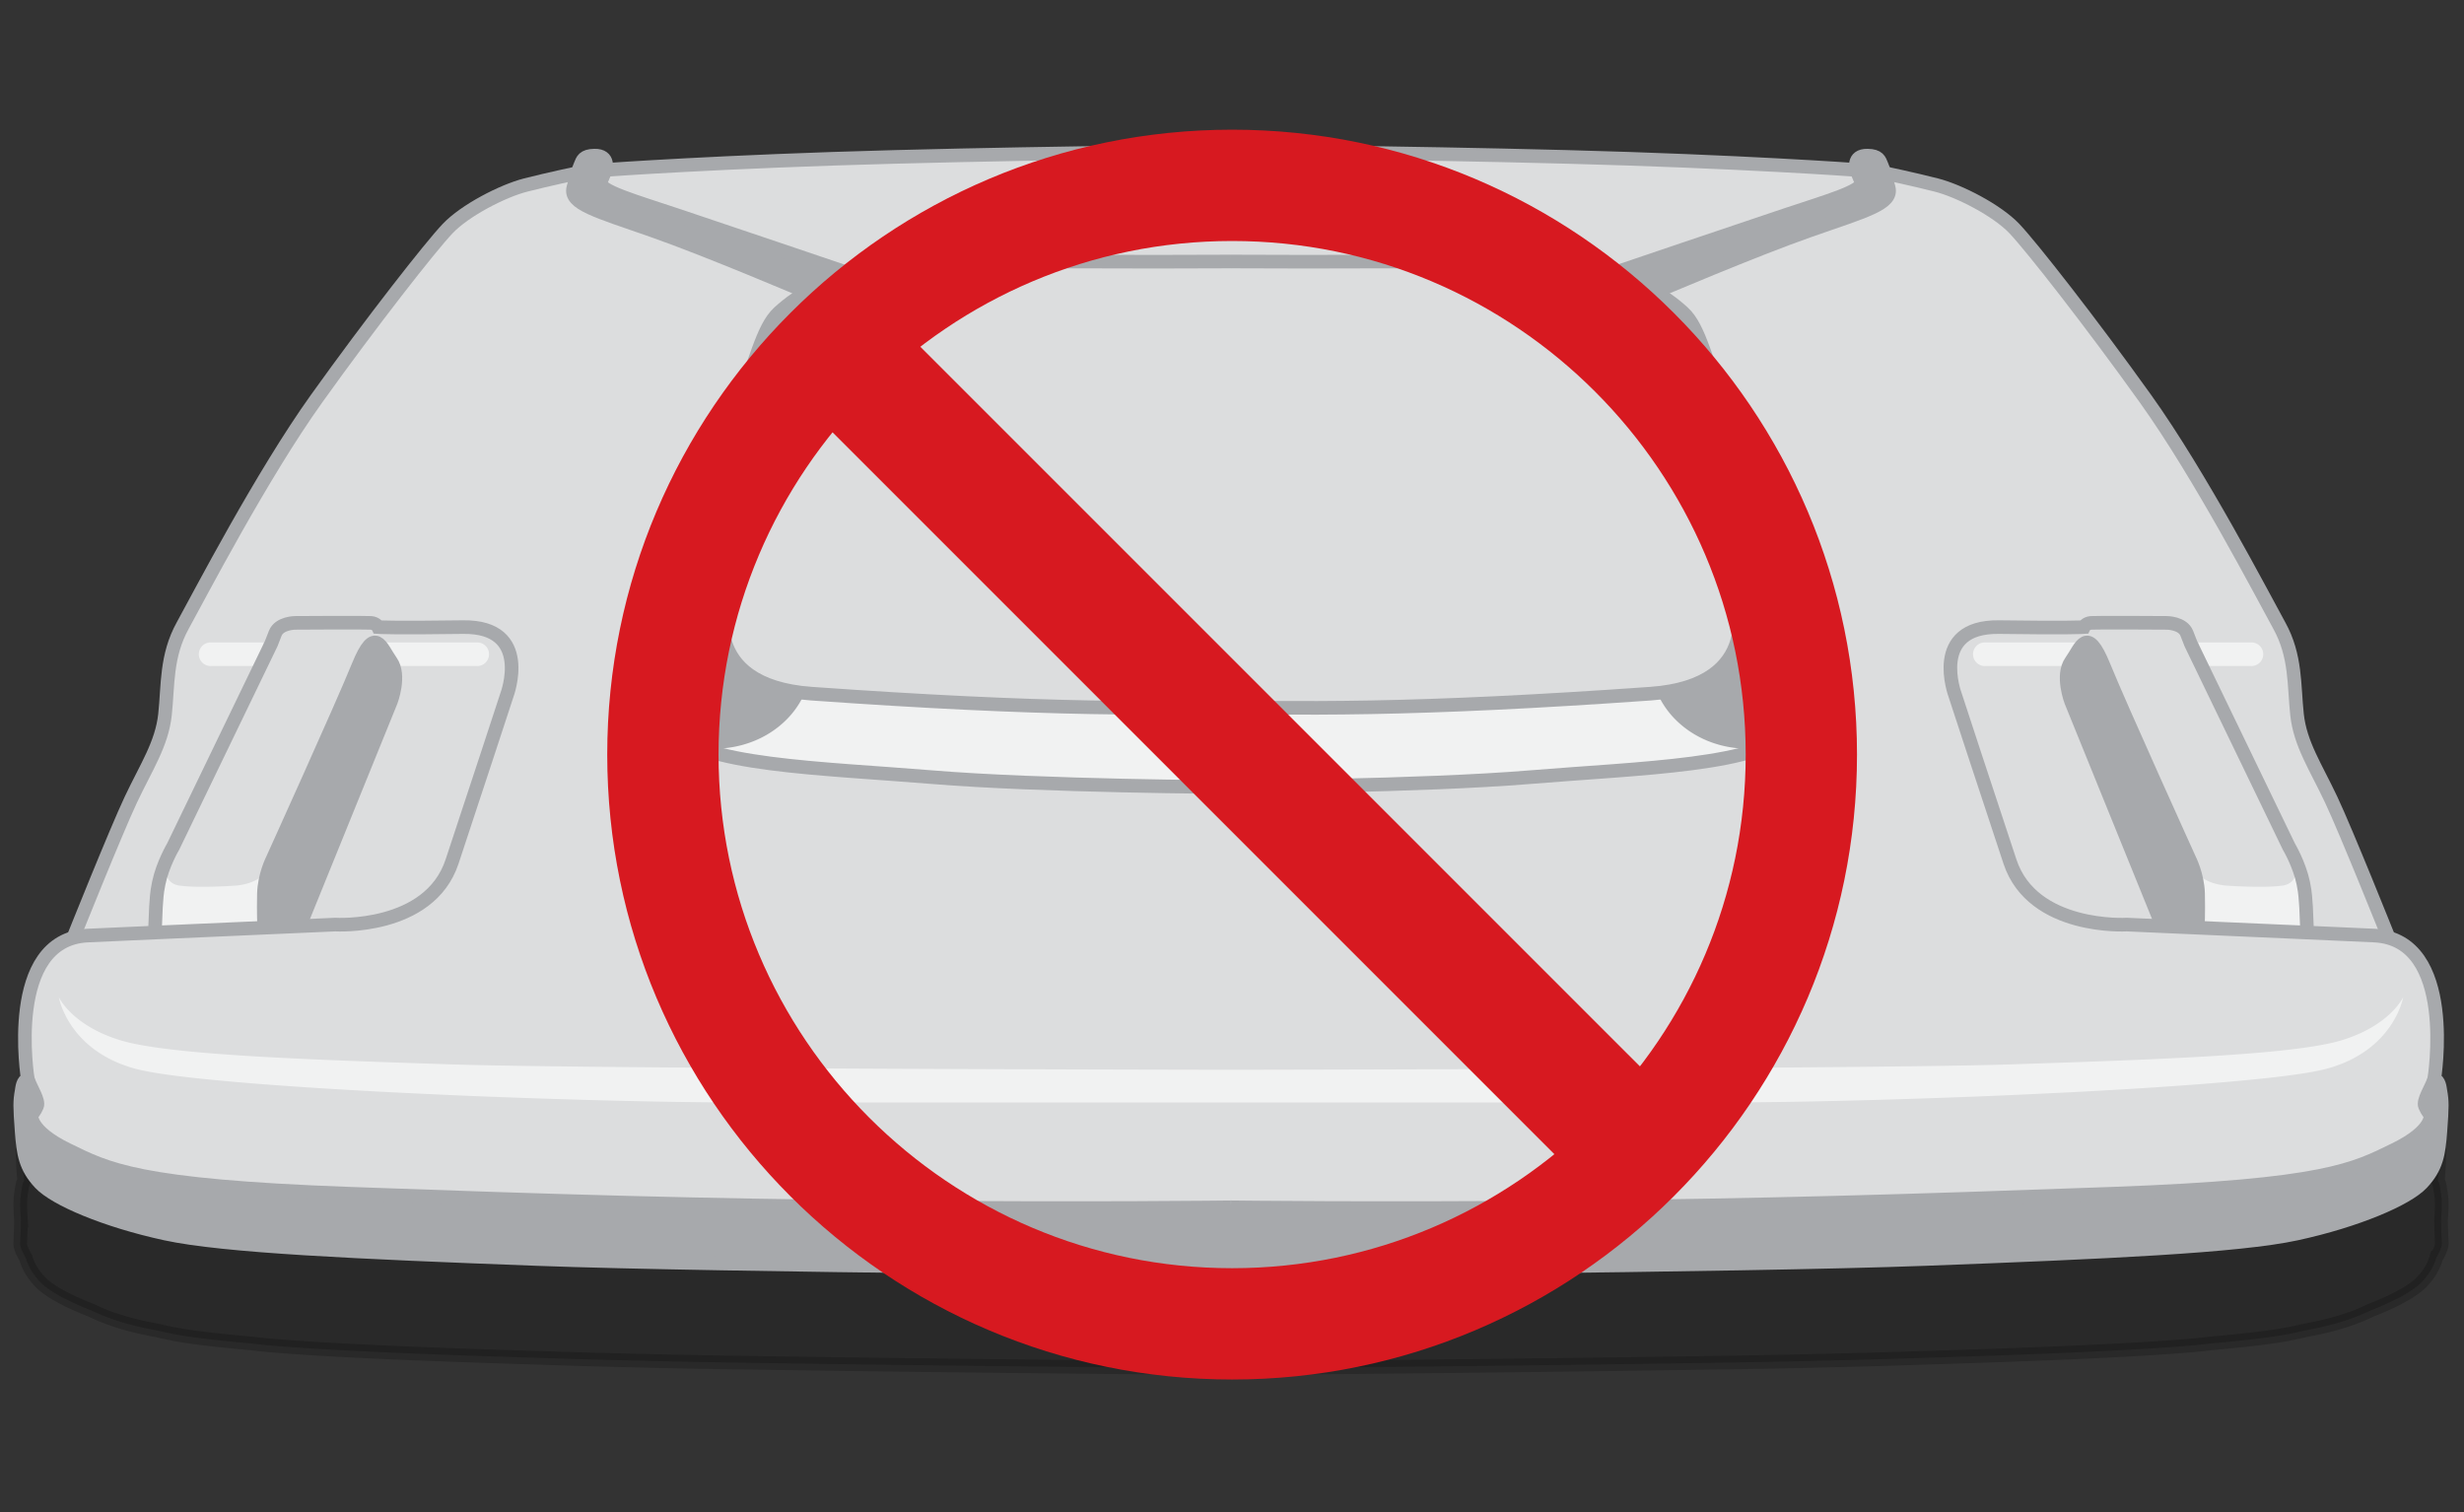
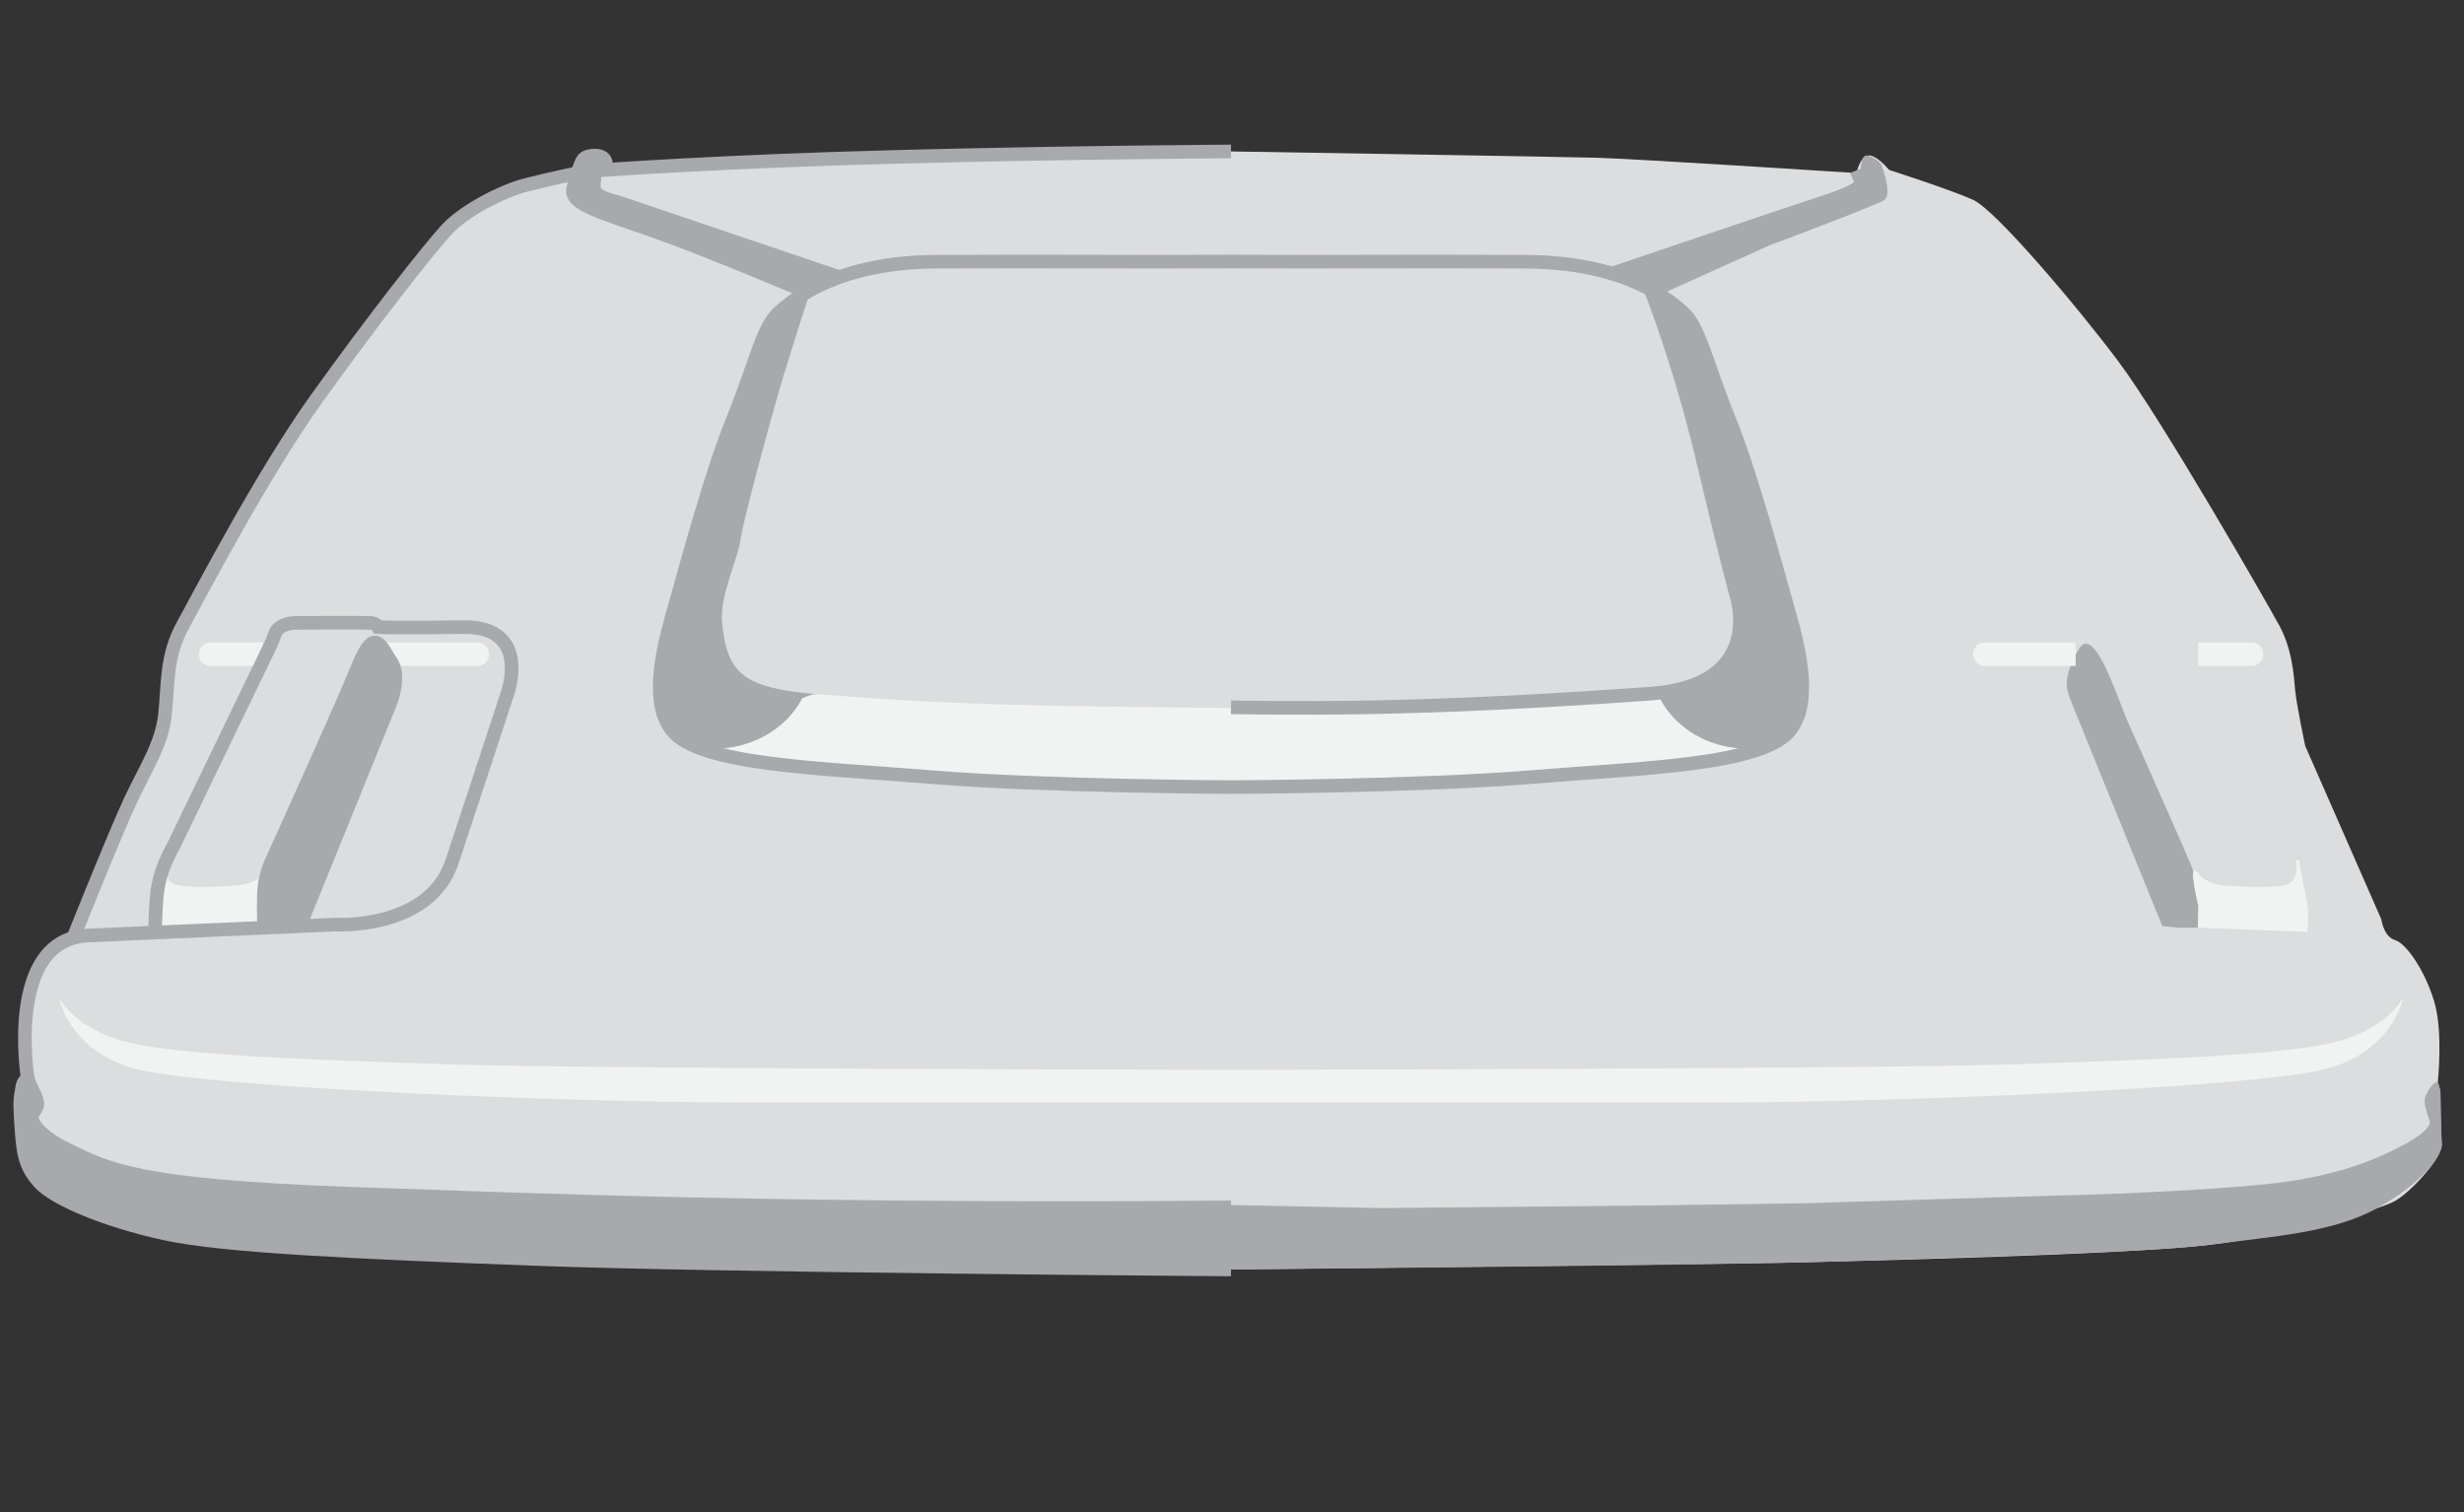
<svg xmlns="http://www.w3.org/2000/svg" viewBox="0 0 190.667 117">
  <rect x="0" y="0" width="190.667" height="117" fill="#333333" stroke="none" />
  <style>.st2{fill:#a7a9ac}.st3{fill:#f1f2f2}.st4{fill:none;stroke:#a7a9ac;stroke-width:1.053;stroke-miterlimit:10}</style>
-   <path d="M188.528 97.297a2.917 2.917 0 0 0 .393-.876.908.908 0 0 0 .026-.285 62.38 62.38 0 0 1-.057-1.667c.09-1.345.072-1.73-.05-2.4-.03-.163-.054-.506-.2-.724 0 0 .425-3.858-.278-6.21v-.002c-.335-1.925-1.11-3.774-2.759-4.624a1.153 1.153 0 0 0-.274-.13h-.001c-.048-.02-.098-.038-.148-.057a1.235 1.235 0 0 1-.432-.354c-.515-1.286-3.288-8.186-4.369-10.474-.564-1.194-1.126-2.215-1.59-3.201l-.405-.923-.003-.008c-.004-.019-.686-3.236-.785-4.362-.114-1.631-.287-3.265-1.22-4.953l-.13-.24c-1.467-2.686-6.11-11.565-10.226-17.314a270.25 270.25 0 0 0-2.123-2.923c-3.55-4.822-6.91-9.071-8.024-10.243-.703-.74-1.845-1.51-3.03-2.138a1.753 1.753 0 0 0-.142-.075c-1.019-.53-2.057-.951-2.866-1.157-.203-.052-.41-.104-.62-.155-1.588-.548-3.035-1.014-3.035-1.014s-.34-.413-.748-.737c-.101-.16-.255-.283-.57-.338a.628.628 0 0 0-.343-.032.301.301 0 0 0-.161.004c-1.03.072-.698 1.103-.698 1.103s-7.924-.577-19.953-.938a25.762 25.762 0 0 0-.094-.003h-.005c-.779-.023-1.575-.046-2.387-.067-13.34-.35-25.831-.42-25.963-.421h-.003c-.131 0-12.622.072-25.962.42a642 642 0 0 0-2.387.068H66.9l-.094.003c-12.03.361-19.953.938-19.953.938s.333-1.03-.698-1.103a.3.3 0 0 0-.16-.004.628.628 0 0 0-.345.032c-.314.055-.468.178-.57.338-.408.324-.747.737-.747.737s-1.447.466-3.035 1.014c-.21.051-.417.103-.62.155-.809.206-1.847.628-2.866 1.157-.044.02-.092.046-.142.075-1.186.629-2.328 1.398-3.03 2.138-1.114 1.172-4.474 5.422-8.024 10.244a270.123 270.123 0 0 0-2.123 2.922c-4.116 5.749-8.76 14.628-10.226 17.315l-.131.24c-.932 1.687-1.105 3.32-1.22 4.952-.099 1.125-.78 4.343-.784 4.362l-.003.008-.405.923c-.464.986-1.027 2.007-1.59 3.2-.884 1.872-2.9 6.827-3.886 9.274-.22.545-.39.966-.483 1.2a1.235 1.235 0 0 1-.433.355c-.049.019-.099.037-.147.057-.087.026-.18.07-.275.13-1.649.85-2.424 2.7-2.759 4.624v.002c-.703 2.352-.279 6.21-.279 6.21-.146.218-.17.56-.2.723-.121.67-.14 1.056-.049 2.4a62.421 62.421 0 0 1-.057 1.668.907.907 0 0 0 .031.31l.01.04c.061.236.186.509.378.811.196.667.525 1.26 1.127 1.898.395.42 1.106.888 2.055 1.364h.002c.085.05.196.104.331.162.493.235 1.042.47 1.637.7 1.507.736 3.226 1.197 5.065 1.536.198.046.398.092.6.135 1.561.34 3.803.616 6.643.854.834.112 2.05.217 3.53.316 4.955.346 12.565.621 18.964.81 2.128.078 4.802.15 7.815.216 2.392.067 6.561.138 11.437.206 15.96.243 33.887.37 34.063.372h.003c.177-.001 18.104-.129 34.064-.372 4.876-.068 9.045-.139 11.437-.206 3.013-.067 5.687-.138 7.815-.215 6.4-.19 14.01-.465 18.964-.811 1.48-.099 2.696-.204 3.53-.316 2.84-.238 5.081-.515 6.643-.854.202-.043.401-.089.6-.135 1.839-.339 3.558-.8 5.065-1.536.595-.23 1.144-.465 1.637-.7.134-.058.246-.113.331-.161l.002-.001c.95-.476 1.66-.945 2.055-1.364.602-.638.93-1.23 1.127-1.898z" opacity=".2" stroke="#000" stroke-width="1.053" stroke-miterlimit="10" id="SHADOW" />
  <g id="GREY_OFF_-_LID">
    <path d="M188.947 88.496c-.103-1.034-.107-4.068-.107-4.068l-.2-.724s.425-3.858-.278-6.21c-.702-2.35-2.143-4.489-3.033-4.755-.89-.266-1.064-1.613-1.064-1.613l-5.884-13.404s-.69-3.256-.786-4.374c-.096-1.118-.222-3.101-1.218-4.941s-9.154-16.05-12.486-20.485c-3.332-4.436-9.498-11.677-11.19-12.449s-6.521-2.326-6.521-2.326-1.03-1.254-1.661-1.106c-.632.147-.859 1.35-.859 1.35s-17.1-1.103-20.047-1.184c-2.932-.081-28.093-.485-28.355-.489h-.003c-.262.004-25.422.408-28.354.489-2.948.081-20.048 1.184-20.048 1.184s-.226-1.203-.858-1.35c-.631-.148-1.661 1.106-1.661 1.106s-4.828 1.555-6.52 2.326c-1.694.772-7.86 8.013-11.191 12.449-3.332 4.435-11.49 18.644-12.486 20.485-.996 1.84-1.122 3.823-1.218 4.94-.096 1.119-.786 4.375-.786 4.375L6.249 71.126s-.173 1.347-1.064 1.613c-.89.266-2.33 2.404-3.033 4.756-.703 2.351-.279 6.21-.279 6.21l-.2.723s-.004 3.034-.106 4.068c-.102 1.033 2.36 3.716 3.603 4.423 1.242.708 7.983 2.606 14.276 3.387s28.074 1.29 33.137 1.4c5.045.11 42.41.517 42.672.52h.003c.263-.003 37.628-.41 42.673-.52 5.063-.11 26.844-.62 33.137-1.4 6.292-.781 13.033-2.679 14.276-3.386 1.243-.708 3.705-3.39 3.603-4.424z" fill="#dcddde" />
    <path class="st2" d="M65.305 21.013l-17.411-5.897s-1.501-.287-1.428-.73c.073-.442.246-2.51-.47-2.345-.718.165-1.083.736-1.083.736s-.851 2.268-.217 2.696c.635.428 8.958 3.538 8.958 3.538l8.894 4.01 1.268-1.121 1.489-.887zM63.39 53.715l-4.239 5.265s-5.094-.991-5.868-1.48c-.774-.49-3.02-1.028-2.528-3.791s3.85-15.543 4.927-18.462 3.584-9.585 3.584-9.585 1.243-1.728 1.675-2.053c.432-.326 1.607-.587 1.607-.587s-.91 2.74-1.892 5.97-3.23 11.585-3.37 12.85-1.627 4.322-1.41 6.338c.216 2.017.567 3.562 2.322 4.475 1.756.913 5.193 1.06 5.193 1.06zM21.966 71.783h-1.523s-.34-2.505.153-3.9c.492-1.395 4.497-10.287 5.286-12.084.789-1.796 2.605-7.676 3.803-5.516 1.199 2.161.988 2.949.567 3.987L24.63 68.116l-1.44 3.546-1.225.121zM125.209 21.013l17.411-5.897s1.501-.287 1.428-.73c-.074-.442-.246-2.51.47-2.345s1.083.736 1.083.736.851 2.268.216 2.696c-.634.428-8.957 3.538-8.957 3.538l-8.894 4.01-1.268-1.121-1.49-.887zM127.123 53.715l4.24 5.265s5.094-.991 5.868-1.48c.774-.49 3.02-1.028 2.528-3.791-.492-2.764-3.851-15.543-4.928-18.462-1.076-2.92-3.583-9.585-3.583-9.585s-1.244-1.728-1.675-2.053-1.607-.587-1.607-.587.909 2.74 1.892 5.97c.983 3.23 3.23 11.585 3.37 12.85.14 1.263 1.627 4.322 1.41 6.338-.216 2.017-.567 3.562-2.322 4.475-1.756.913-5.193 1.06-5.193 1.06zM168.548 71.783h1.522s.34-2.505-.152-3.9c-.493-1.395-4.498-10.287-5.286-12.084-.789-1.796-2.605-7.676-3.803-5.516-1.199 2.161-.988 2.949-.567 3.987l5.62 13.846 1.44 3.546 1.226.121zM188.947 88.496c-.056-.959-.107-4.068-.107-4.068l-.2-.724s-.291.022-.572.443c-.28.421-.463.702-.442 1.159.02.456.372 1.404.372 1.404s.388.552-1.842 1.786c-2.23 1.233-5.04 2.322-9.077 2.919-4.038.596-13.482.983-16.43 1.053-2.95.07-20.82.632-20.82.632l-12.218.175-20.82.203-11.533-.238h-.003l-11.533.238-20.82-.203-12.217-.175s-17.87-.562-20.82-.632c-2.949-.07-12.393-.457-16.43-1.053-4.038-.597-6.846-1.686-9.077-2.92-2.23-1.233-1.842-1.785-1.842-1.785s.351-.948.372-1.404c.021-.457-.161-.738-.442-1.159s-.573-.443-.573-.443l-.2.724s-.05 3.11-.106 4.068c-.056.958 1.546 3.059 4.99 4.982 3.443 1.923 8.152 2.189 12.89 2.828s21.83 1.046 29.43 1.314c7.573.266 46.115.603 46.378.606h.003c.263-.003 38.806-.34 46.379-.606 7.599-.268 24.693-.676 29.43-1.314 4.738-.64 9.447-.905 12.89-2.828 3.444-1.923 5.045-4.024 4.99-4.982z" />
    <path class="st3" d="M20.443 71.783l-.033-1.714s.92-3.724 0-2.475c-.62.842-2.165.93-2.165.93s-2.88.21-4.354 0c-1.474-.21-1.026-1.954-1.026-1.954h-.238s-.445 2.331-.639 3.288c-.194.956 0 2.247 0 2.247l8.455-.322zM16.208 51.53v.001h.02c.023.002.045.004.068.004.023 0 .045-.002.068-.004h4.046V49.71h-4.202v.004a.913.913 0 0 0 0 1.817zM36.929 51.535c.022 0 .045-.002.067-.004h.02a.913.913 0 0 0 0-1.818v-.004h-7.121v1.822h6.966c.023.002.045.004.068.004zM74.69 60.317c4.546.64 20.5.588 20.567.588.066 0 16.021.052 20.567-.588 4.555-.64 15.09-1.246 15.09-1.246l4.937-1.006-.438-.136c-.051 0-.102.003-.154.003-3.016 0-5.616-1.592-6.811-3.888-.44-.215-.89-.359-1.273-.332-.978.068-6.235.535-13.186.765-6.932.23-18.666.296-18.732.296-.066 0-11.8-.066-18.732-.296-6.951-.23-12.208-.697-13.186-.765-.383-.027-.833.117-1.273.332-1.195 2.296-3.795 3.888-6.811 3.888-.052 0-.103-.002-.154-.003l-.438.136 4.936 1.006s10.536.605 15.091 1.246zM170.07 71.783l8.456.322s.194-1.29 0-2.247c-.194-.957-.64-3.288-.64-3.288h-.238s.45 1.743-1.025 1.954c-1.475.21-4.354 0-4.354 0s-1.545-.088-2.165-.93c-.92-1.249 0 2.475 0 2.475l-.034 1.714zM181.064 80.531c-3.862 1.123-14.834 1.475-25.436 1.826-10.589.35-60.24.42-60.371.42-.132 0-49.782-.07-60.37-.42-10.604-.351-21.575-.703-25.437-1.826-3.862-1.124-4.898-3.37-4.898-3.37s.702 4.142 5.969 5.547c5.266 1.404 32.58 2.598 47.396 2.598h74.679c14.816 0 42.13-1.194 47.397-2.598 5.266-1.405 5.968-5.547 5.968-5.547s-1.035 2.246-4.897 3.37zM174.218 51.535c.022 0 .045-.002.067-.004h.02a.913.913 0 0 0 0-1.818v-.004h-4.201v1.822h4.046c.023.002.045.004.068.004zM153.497 51.53v.001h.02c.023.002.045.004.068.004.023 0 .045-.002.068-.004h6.966V49.71h-7.122v.004a.913.913 0 0 0 0 1.817z" />
    <path class="st4" d="M23.192 71.662l7.06-17.392s.772-2.001 0-3.09c-.773-1.088-1.229-2.844-2.528.351s-6.636 14.957-6.636 14.957-.631 1.228-.667 2.668.022 2.627.022 2.627M5.683 72.535s3.258-8.154 4.452-10.682c1.193-2.528 2.387-4.283 2.633-6.565.245-2.282.07-4.53 1.369-6.881 1.299-2.353 6.109-11.621 10.357-17.555s8.812-11.761 10.146-13.165c1.334-1.405 4.248-2.914 6.039-3.37 1.79-.457 4.017-.926 4.017-.926M95.258 93.416s-11.044.14-26.106 0-25.734-.457-42.165-1.053c-16.431-.597-18.667-1.896-21.768-3.406-3.067-1.494-2.773-2.703-2.773-2.703s.246-.246.421-.667-.47-1.372-.715-2.074" />
    <path class="st4" d="M95.258 98.226s-39.728-.281-53.701-.808c-13.973-.526-24.225-.983-28.754-1.966-4.66-1.011-8.532-2.668-9.69-3.897s-1.31-2.287-1.44-4.037c-.143-1.923-.14-2.318 0-3.09.043-.235.075-.847.479-.915 0 0-1.777-10.814 4.634-11.123l5.32-.238c5.694-.253 13.836-.611 13.836-.611s7.273.44 9.037-4.866c1.91-5.75 4.248-12.9 4.248-12.9s2.008-5.33-3.398-5.252c-5.407.077-6.566 0-6.566 0s-.135-.292-.556-.327c-.421-.035-5.863 0-5.863 0s-1.229 0-1.545.807l-.316.808L13.4 65.504s-.808 1.353-1.114 2.822c-.18.866-.164 1.212-.22 1.883l-.078 1.896M62.431 22.598s-7.638-3.261-11.957-4.77c-4.318-1.51-6.428-2.06-6.109-3.301.25-.97.395-1.38.548-1.75.161-.39.234-.717 1.082-.736 1.226-.029.858 1.106.858 1.106s9.028-.656 22.44-1.008 25.965-.42 25.965-.42" />
    <path class="st4" d="M95.258 60.905s-14.66-.07-23.157-.772-18.123-.896-20.163-3.7c-1.708-2.347-.586-6.482.292-9.571.877-3.09 2.773-10.217 4.529-14.535s2.212-6.952 3.51-8.145c1.3-1.194 4.775-3.897 12.218-3.932s15.518 0 16.958 0c1.44 0 5.813-.016 5.813-.016" />
-     <path class="st4" d="M65.77 21.171s-10.17-3.45-13.435-4.538c-3.265-1.088-5.971-1.858-5.866-2.525 0 0 .19-.443.246-.583l.138-.345M62.788 22.399s-2.273 5.68-4.063 13.263-2.606 10.533-2.606 10.533-2.223 6.846 6.669 7.478 15.843.948 21.636 1.053c5.793.106 10.834 0 10.834 0M167.322 71.662l-7.06-17.392s-.772-2.001 0-3.09c.772-1.088 1.229-2.844 2.528.351s6.635 14.957 6.635 14.957.632 1.228.667 2.668c.035 1.44-.022 2.627-.022 2.627M184.831 72.535s-3.258-8.154-4.452-10.682c-1.193-2.528-2.387-4.283-2.633-6.565s-.07-4.53-1.37-6.881c-1.298-2.353-6.108-11.621-10.356-17.555s-8.812-11.761-10.147-13.165c-1.334-1.405-4.248-2.914-6.038-3.37-1.79-.457-4.018-.926-4.018-.926M95.255 93.416s11.045.14 26.107 0 25.734-.457 42.165-1.053c16.43-.597 18.667-1.896 21.767-3.406 3.068-1.494 2.774-2.703 2.774-2.703s-.246-.246-.421-.667c-.176-.422.47-1.372.715-2.074" />
-     <path class="st4" d="M95.255 98.226s39.729-.281 53.702-.808c13.973-.526 24.225-.983 28.754-1.966 4.66-1.011 8.531-2.668 9.69-3.897 1.158-1.229 1.309-2.287 1.44-4.037.143-1.923.14-2.318 0-3.09-.043-.235-.075-.847-.479-.915 0 0 1.777-10.814-4.634-11.123l-5.32-.238c-5.694-.253-13.836-.611-13.836-.611s-7.274.44-9.037-4.866c-1.911-5.75-4.248-12.9-4.248-12.9s-2.009-5.33 3.398-5.252c5.407.077 6.566 0 6.566 0s.134-.292.556-.327c.421-.035 5.863 0 5.863 0s1.229 0 1.545.807l.316.808 7.583 15.693s.808 1.353 1.114 2.822c.18.866.164 1.212.22 1.883l.078 1.896M128.083 22.598s7.638-3.261 11.956-4.77c4.319-1.51 6.43-2.06 6.11-3.301-.25-.97-.395-1.38-.548-1.75-.162-.39-.234-.717-1.082-.736-1.227-.029-.859 1.106-.859 1.106s-9.027-.656-22.439-1.008-25.966-.42-25.966-.42" />
    <path class="st4" d="M95.255 60.905s14.661-.07 23.158-.772 18.122-.896 20.163-3.7c1.708-2.347.586-6.482-.292-9.571s-2.774-10.217-4.529-14.535-2.212-6.952-3.51-8.145c-1.3-1.194-4.776-3.897-12.219-3.932s-15.518 0-16.957 0-5.814-.016-5.814-.016" />
    <path class="st4" d="M124.744 21.171s10.17-3.45 13.435-4.538c3.265-1.088 5.971-1.858 5.866-2.525 0 0-.19-.443-.246-.583l-.139-.345M127.726 22.399s2.272 5.68 4.063 13.263c1.79 7.584 2.605 10.533 2.605 10.533s2.224 6.846-6.668 7.478-15.844.948-21.637 1.053c-5.792.106-10.834 0-10.834 0" />
  </g>
  <g id="GREY_OFF_-_STRIKETHROUGH">
-     <path d="M95.342 102.435c24.288 0 44.048-19.759 44.048-44.047 0-24.288-19.76-44.047-44.048-44.047s-44.047 19.76-44.047 44.047c0 24.288 19.76 44.047 44.047 44.047z" fill="none" stroke="#d71920" stroke-width="8.613" />
-     <path fill="#d71920" stroke="#d71920" stroke-width="3.014" stroke-miterlimit="10" d="M61.183 28.08l4.575-4.576L129.356 87.1l-4.576 4.576z" />
-   </g>
+     </g>
</svg>